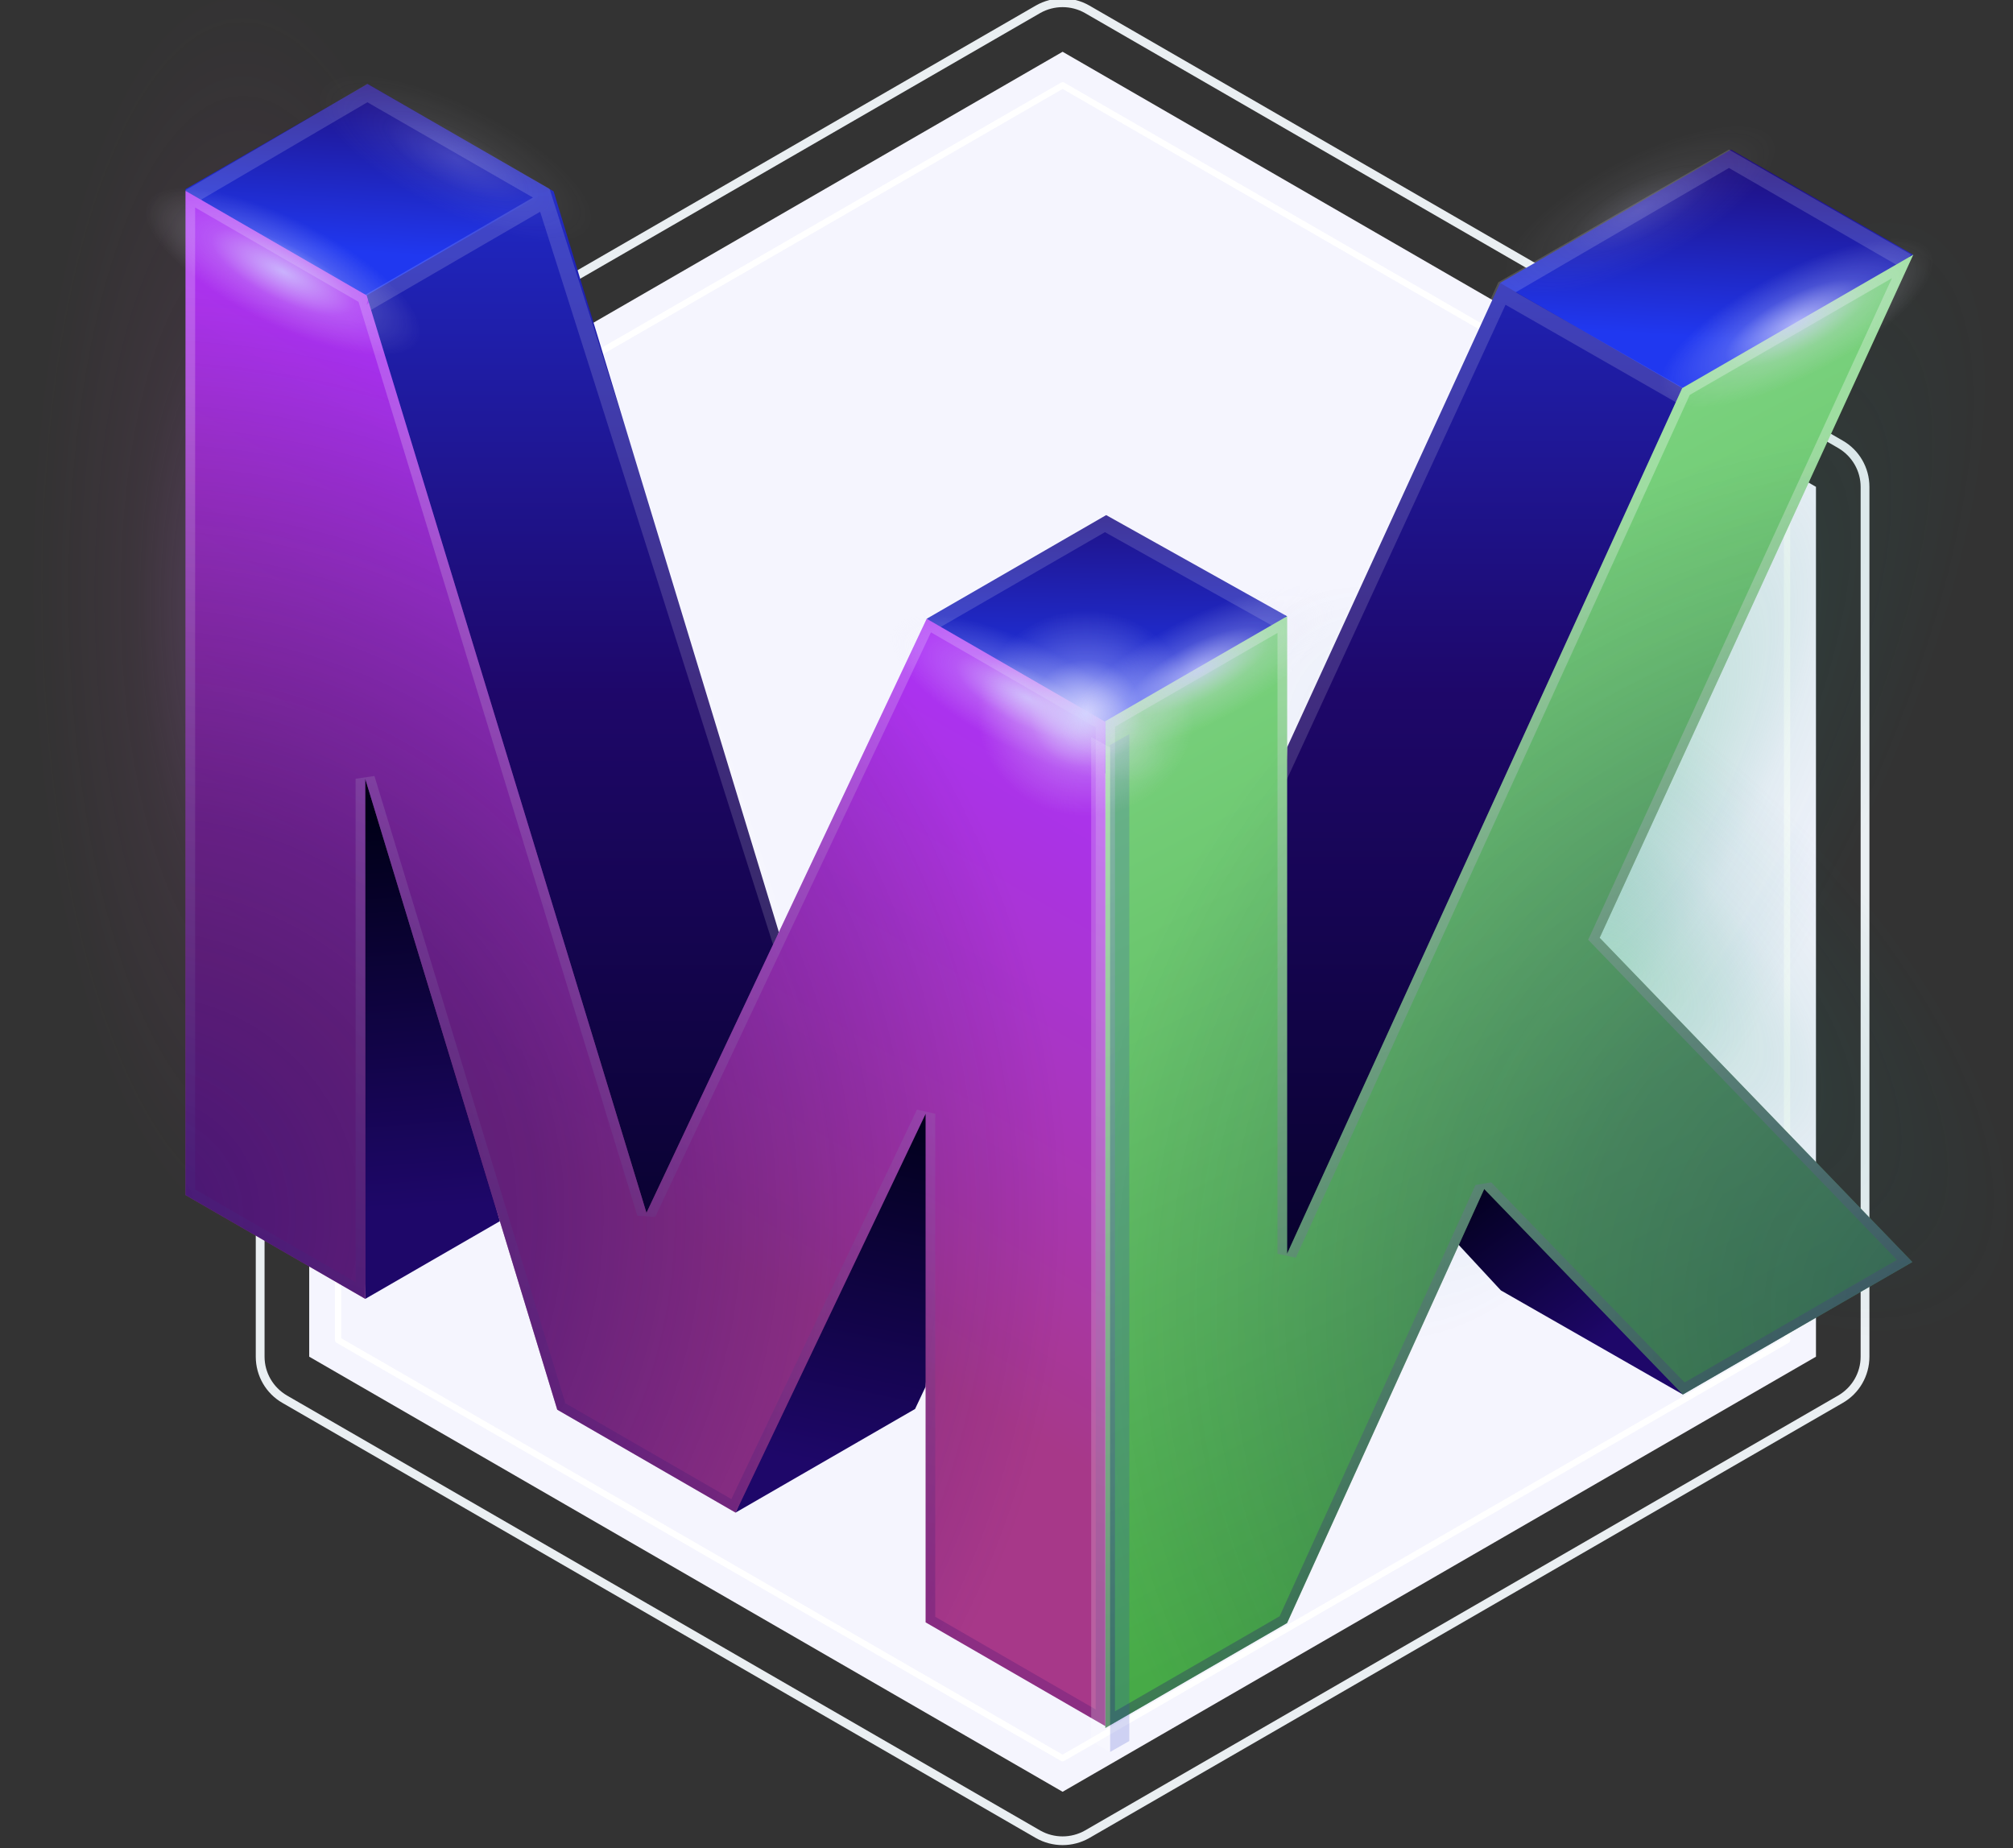
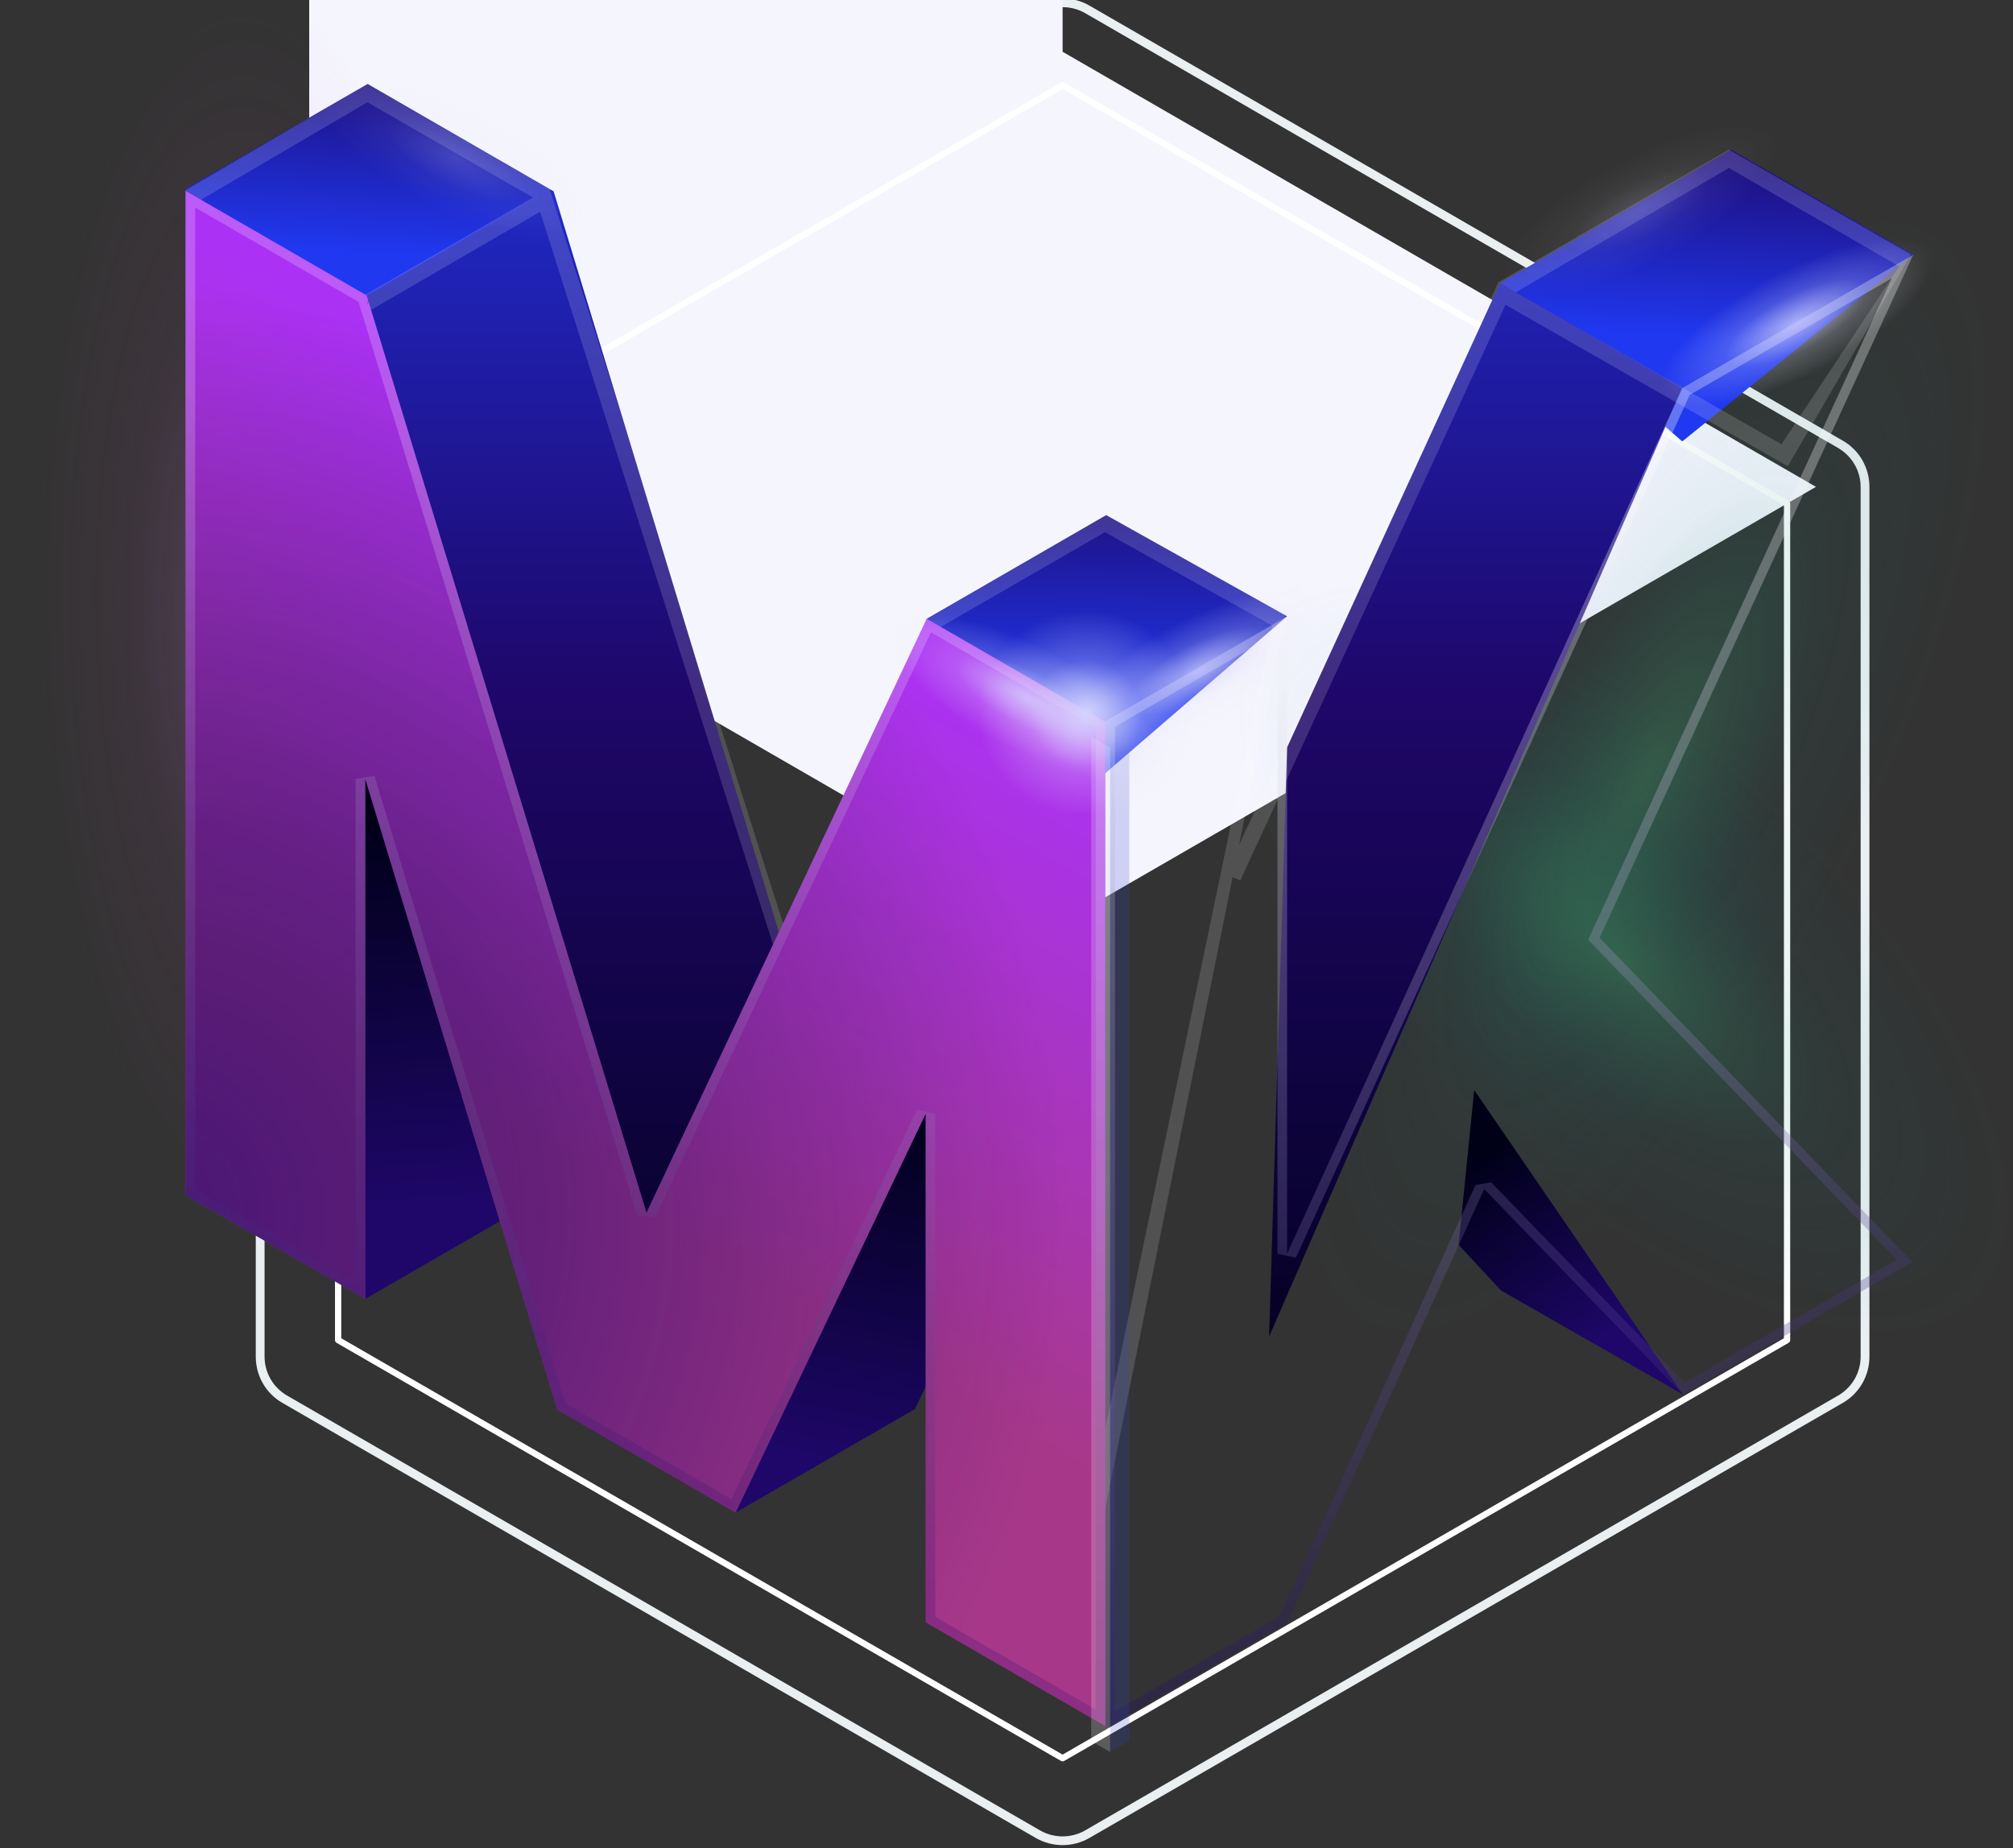
<svg xmlns="http://www.w3.org/2000/svg" xml:space="preserve" style="fill-rule:evenodd;clip-rule:evenodd;stroke-linecap:round;stroke-linejoin:round;stroke-miterlimit:1.5" viewBox="0 0 1308 1201">
  <rect x="0" y="0" width="1308" height="1201" fill="#333333" stroke="none" />
  <path d="m-1133.93 34510.3 231.349 133.6c5.078 2.9 8.206 8.3 8.206 14.2v267.1c0 5.9-3.128 11.3-8.206 14.2l-231.349 133.6c-5.08 2.9-11.33 2.9-16.41 0l-231.35-133.6c-5.07-2.9-8.2-8.3-8.2-14.2v-267.1c0-5.9 3.13-11.3 8.2-14.2l231.35-133.6c5.08-2.9 11.33-2.9 16.41 0Zm-1.35 2.3c-4.24-2.4-9.47-2.4-13.71 0l-231.35 133.6c-4.24 2.5-6.85 7-6.85 11.9v267.1c0 4.9 2.61 9.4 6.85 11.9l231.35 133.6c4.24 2.4 9.47 2.4 13.71 0l231.349-133.6c4.243-2.5 6.857-7 6.857-11.9v-267.1c0-4.9-2.614-9.4-6.857-11.9l-231.349-133.6Z" style="fill:#eaeff2" transform="matrix(2.116 0 0 2.116 3107.202 -73020.207)" />
-   <path d="m-1142.13 34524.5 231.343 133.6v267.1l-231.343 133.6-231.35-133.6v-267.1l231.35-133.6Z" style="fill:#f5f5fe" transform="matrix(2.116 0 0 2.116 3107.202 -73020.207)" />
+   <path d="m-1142.13 34524.5 231.343 133.6l-231.343 133.6-231.35-133.6v-267.1l231.35-133.6Z" style="fill:#f5f5fe" transform="matrix(2.116 0 0 2.116 3107.202 -73020.207)" />
  <path d="m-1142.13 34534.8 222.463 128.4v256.9l-222.463 128.4-222.47-128.4v-256.9l222.47-128.4Z" style="fill:none;stroke:#fff;stroke-width:1.93px" transform="matrix(2.116 0 0 2.116 3107.202 -73020.207)" />
  <path d="m-1142.13 34524.5 231.343 87v313.7l-231.343 133.6-231.35-133.6v-313.7l231.35-87Z" style="fill:none" transform="matrix(2.116 0 0 2.116 3107.202 -73020.207)" />
  <circle cx="6133.97" cy="33804.4" r="129.581" style="fill:url(#a)" transform="matrix(1.113 -.018 .052 3.137 -8421.753 -105535.48)" />
  <circle cx="6133.97" cy="33804.4" r="129.581" style="fill:url(#b)" transform="matrix(.99 .507 -1.431 2.793 43371.565 -97021.28)" />
  <circle cx="6133.97" cy="33804.4" r="129.581" style="fill:url(#c)" transform="matrix(.768 -.805 1.807 1.723 -64739.215 -52682.494)" />
  <path d="m991.007 1107.83 47.673 27.52-47.937 39.1-47.277-38.71v-.46l47.541-27.45Z" style="fill:url(#d)" transform="translate(-2227.738 -2702.838) scale(2.489)" />
  <path d="m1394.5 1152.42-60.29 48.72-47.56-41.37 60.29-34.81 47.56 27.46Z" style="fill:url(#e)" transform="translate(-2227.738 -2702.838) scale(2.489)" />
  <path d="m1231.04 1246.79-47.61 41.11-46.48-40.46 46.86-27.06 47.23 26.41Z" style="fill:url(#f)" transform="translate(-2227.738 -2702.838) scale(2.489)" />
  <path d="m985.229 1257.23 40.311 147.47-35.133 20.28-.026-.01-5.152-167.74Z" style="fill:url(#g)" transform="translate(-2227.738 -2702.838) scale(2.489)" />
  <path d="m1098.37 1329.26-34.57 99.47-73.062-265.7 47.942-27.68.88.51 58.81 193.4Z" style="fill:url(#h)" transform="translate(-2227.738 -2702.838) scale(2.489)" />
  <path d="m1231.04 1281.02 55.61-121.25 47.56 27.46-107.86 247.57 4.69-153.78Z" style="fill:url(#i)" transform="translate(-2227.738 -2702.838) scale(2.489)" />
  <path d="m1286.85 1422.77-11.04-11.91 4.08-40.38 54.48 79.47-47.52-27.18Z" style="fill:url(#j)" transform="translate(-2227.738 -2702.838) scale(2.489)" />
  <path d="m1144.18 1341.11-7.5 106.78-2.76 5.84-46.86 27.05 57.12-139.67Z" style="fill:url(#k)" transform="translate(-2227.738 -2702.838) scale(2.489)" />
  <path d="m149.936 61.508-9.943 49.321-13.651-69.291 13.775-7.934 13.881 7.752-3.568 17.703c4.192-9.1 19.905-43.199 19.928-43.254-.003 0 17.717-10.194 17.717-10.194l13.981 8.063-9.459 16.273-21.689-12.411-20.384 44.243-.588-.271Zm3.048-19.312-12.858-7.186-12.762 7.362 12.641 62.193 12.979-62.369Zm48.179-27.605-13.088-7.566-16.384 9.551 20.419 11.68 9.053-13.665ZM96.725 10.39l-13.036 7.566-9.917-3.95-4.304-5.258L83.445.563 97.41 8.606l.002.049.044-.015 20.304 63.892-1.167.371L96.725 10.39ZM83.45 1.976 70.693 9.448 74.14 13.5l9.177 3.257 12.853-7.46-12.72-7.321Z" style="fill:#fff;fill-opacity:.15" transform="matrix(8.456 0 0 8.456 -466.935 49.732)" />
-   <path d="m1183.6 1274.37-.17-.09 47.61-27.49v166.42l103.16-225.98 60.3-34.81-81.86 178.31 81.63 84.64-59.9 34.58-51.87-53.65-51.46 113.31-47.44 27.39v-262.63Z" style="fill:url(#l)" transform="translate(-2227.738 -2702.838) scale(2.489)" />
-   <path d="m1183.6 1274.37-.17-.09 47.61-27.49v166.42l103.16-225.98 60.3-34.81-81.86 178.31 81.63 84.64-59.9 34.58-51.87-53.65-51.46 113.31-47.44 27.39v-262.63Z" style="fill:url(#m)" transform="translate(-2227.738 -2702.838) scale(2.489)" />
  <path d="M1183.6 1537v-262.63l-.17-.09 47.61-27.49v166.42l103.16-225.98 60.3-34.81-81.86 178.31 81.63 84.64-59.9 34.58-51.87-53.65-51.46 113.31-47.44 27.39Zm0-260.12.19-.19-.16.05-.03.14Zm2.51-1.25v257.02l42.98-24.81 51.13-112.58 4.09-.7 50.5 52.24 55.43-32-80.6-83.56 79.29-172.7-52.77 30.46-102.84 225.25-4.79-1.04v-162.07l-42.42 24.49Z" style="fill:url(#n)" transform="translate(-2227.738 -2702.838) scale(2.489)" />
  <path d="m6378.47 34423-6.14 3.5v-322.1l-.2-.1 6.34-3.6v322.3Z" style="fill:#3345cc;fill-opacity:.2" transform="matrix(2.03 0 0 2.03 -12214.515 -68747.447)" />
  <path d="m1040.51 1453.91-50.129-164.7v135.76l-46.915-27.09v-262.14l47.277 27.29 73.057 239.5 73.16-155.08 46.64 26.92v262.15l-46.92-27.09v-132.76l-49.62 104.11-46.55-26.87Z" style="fill:url(#o)" transform="translate(-2227.738 -2702.838) scale(2.489)" />
  <path d="m1040.51 1453.91-50.129-164.7v135.76l-46.915-27.09v-262.14l47.277 27.29 73.057 239.5 73.16-155.08 46.64 26.92v262.15l-46.92-27.09v-132.76l-49.62 104.11-46.55-26.87Z" style="fill:url(#p)" transform="translate(-2227.738 -2702.838) scale(2.489)" />
  <path d="m991.286 1164.81 72.514 237.72 73.16-155.08 46.64 26.92v262.15l-46.92-27.09v-132.76l-49.62 104.11-46.55-26.87-50.129-164.7v135.76l-46.915-27.09v-262.14l47.277 27.29.358 1.17-.358 1.34.543-.73Zm-2.656-.1-42.653-24.62v256.34l41.893 24.19v-131.41l4.913-.73 49.837 163.75 43.34 25.02 48.45-101.66 4.78 1.08v131.31l41.89 24.19v-256.35l-43.01-24.83-72 152.61-4.67-.34-72.77-238.55Z" style="fill:url(#q)" transform="translate(-2227.738 -2702.838) scale(2.489)" />
  <path d="m6366.28 34101 6.05 3.4v321.5l-6.05-3.5V34101Z" style="fill:#fff;fill-opacity:.2" transform="matrix(2.03 0 0 2.03 -12214.515 -68746.203)" />
-   <circle cx="6133.97" cy="33804.4" r="129.581" style="fill:url(#r)" transform="matrix(.681 .348 -.12 .235 63.182 -9902.128)" />
  <circle cx="6133.97" cy="33804.4" r="129.581" style="fill:url(#s)" transform="matrix(.681 .348 -.12 .235 175.373 -9975.799)" />
  <circle cx="6133.97" cy="33804.4" r="129.581" style="fill:url(#t)" transform="matrix(.681 .348 -.12 .235 546.834 -9625.1)" />
  <circle cx="6133.97" cy="33804.4" r="129.581" style="fill:url(#u)" transform="matrix(.543 .001 -.001 .516 -2591.418 -16985.726)" />
  <circle cx="6133.97" cy="33804.4" r="129.581" style="fill:url(#v)" transform="matrix(.677 -.356 .123 .233 -7143.263 -5482.87)" />
  <circle cx="6133.97" cy="33804.4" r="129.581" style="fill:url(#w)" transform="matrix(.677 -.356 .123 .233 -7244.86 -5556.54)" />
  <circle cx="6133.97" cy="33804.4" r="129.581" style="fill:url(#x)" transform="matrix(.677 -.356 .123 .233 -7531.65 -5256.782)" />
  <defs>
    <radialGradient id="a" cx="0" cy="0" r="1" gradientTransform="matrix(129.581 0 0 129.581 6133.97 33804.4)" gradientUnits="userSpaceOnUse">
      <stop offset="0" style="stop-color:#b97aed;stop-opacity:.3" />
      <stop offset=".52" style="stop-color:#ac4aa4;stop-opacity:.08" />
      <stop offset="1" style="stop-color:#a73889;stop-opacity:0" />
    </radialGradient>
    <radialGradient id="b" cx="0" cy="0" r="1" gradientTransform="matrix(129.581 0 0 129.581 6133.97 33804.4)" gradientUnits="userSpaceOnUse">
      <stop offset="0" style="stop-color:#3cb378;stop-opacity:.3" />
      <stop offset=".52" style="stop-color:#108673;stop-opacity:.08" />
      <stop offset="1" style="stop-color:#007571;stop-opacity:0" />
    </radialGradient>
    <radialGradient id="c" cx="0" cy="0" r="1" gradientTransform="matrix(129.581 0 0 129.581 6133.97 33804.4)" gradientUnits="userSpaceOnUse">
      <stop offset="0" style="stop-color:#3cb378;stop-opacity:.3" />
      <stop offset=".52" style="stop-color:#108673;stop-opacity:.08" />
      <stop offset="1" style="stop-color:#007571;stop-opacity:0" />
    </radialGradient>
    <radialGradient id="m" cx="0" cy="0" r="1" gradientTransform="scale(-232.198) rotate(31.532 7.87 -13.797)" gradientUnits="userSpaceOnUse">
      <stop offset="0" style="stop-color:#1e0769;stop-opacity:.42" />
      <stop offset=".43" style="stop-color:#1e0769;stop-opacity:.29" />
      <stop offset="1" style="stop-color:#1e0769;stop-opacity:0" />
    </radialGradient>
    <radialGradient id="p" cx="0" cy="0" r="1" gradientTransform="scale(243.038) rotate(-14.592 24.477 -12.081)" gradientUnits="userSpaceOnUse">
      <stop offset="0" style="stop-color:#1e0769;stop-opacity:.7" />
      <stop offset=".43" style="stop-color:#1e0769;stop-opacity:.48" />
      <stop offset="1" style="stop-color:#1e0769;stop-opacity:0" />
    </radialGradient>
    <radialGradient id="r" cx="0" cy="0" r="1" gradientTransform="matrix(129.581 0 0 129.581 6133.97 33804.4)" gradientUnits="userSpaceOnUse">
      <stop offset="0" style="stop-color:#d1d1ff;stop-opacity:.8" />
      <stop offset=".52" style="stop-color:#e3e1f8;stop-opacity:.21" />
      <stop offset="1" style="stop-color:#e9e7f5;stop-opacity:0" />
    </radialGradient>
    <radialGradient id="s" cx="0" cy="0" r="1" gradientTransform="matrix(129.581 0 0 129.581 6133.97 33804.4)" gradientUnits="userSpaceOnUse">
      <stop offset="0" style="stop-color:#d1d1ff;stop-opacity:.2" />
      <stop offset=".52" style="stop-color:#e3e1f8;stop-opacity:.05" />
      <stop offset="1" style="stop-color:#e9e7f5;stop-opacity:0" />
    </radialGradient>
    <radialGradient id="t" cx="0" cy="0" r="1" gradientTransform="matrix(129.581 0 0 129.581 6133.97 33804.4)" gradientUnits="userSpaceOnUse">
      <stop offset="0" style="stop-color:#d1d1ff;stop-opacity:.8" />
      <stop offset=".52" style="stop-color:#e3e1f8;stop-opacity:.21" />
      <stop offset="1" style="stop-color:#e9e7f5;stop-opacity:0" />
    </radialGradient>
    <radialGradient id="u" cx="0" cy="0" r="1" gradientTransform="matrix(129.581 0 0 129.581 6133.97 33804.4)" gradientUnits="userSpaceOnUse">
      <stop offset="0" style="stop-color:#d1d1ff;stop-opacity:1" />
      <stop offset=".52" style="stop-color:#e3e1f8;stop-opacity:.27" />
      <stop offset="1" style="stop-color:#e9e7f5;stop-opacity:0" />
    </radialGradient>
    <radialGradient id="v" cx="0" cy="0" r="1" gradientTransform="matrix(129.581 0 0 129.581 6133.97 33804.4)" gradientUnits="userSpaceOnUse">
      <stop offset="0" style="stop-color:#d1d1ff;stop-opacity:.8" />
      <stop offset=".52" style="stop-color:#e3e1f8;stop-opacity:.21" />
      <stop offset="1" style="stop-color:#e9e7f5;stop-opacity:0" />
    </radialGradient>
    <radialGradient id="w" cx="0" cy="0" r="1" gradientTransform="matrix(129.581 0 0 129.581 6133.97 33804.4)" gradientUnits="userSpaceOnUse">
      <stop offset="0" style="stop-color:#d1d1ff;stop-opacity:.2" />
      <stop offset=".52" style="stop-color:#e3e1f8;stop-opacity:.05" />
      <stop offset="1" style="stop-color:#e9e7f5;stop-opacity:0" />
    </radialGradient>
    <radialGradient id="x" cx="0" cy="0" r="1" gradientTransform="matrix(129.581 0 0 129.581 6133.97 33804.4)" gradientUnits="userSpaceOnUse">
      <stop offset="0" style="stop-color:#d1d1ff;stop-opacity:.8" />
      <stop offset=".52" style="stop-color:#e3e1f8;stop-opacity:.21" />
      <stop offset="1" style="stop-color:#e9e7f5;stop-opacity:0" />
    </radialGradient>
    <linearGradient id="d" x1="0" x2="1" y1="0" y2="0" gradientTransform="scale(-54.241) rotate(-86.349 -21.511 1.114)" gradientUnits="userSpaceOnUse">
      <stop offset="0" style="stop-color:#1e0769;stop-opacity:1" />
      <stop offset="1" style="stop-color:#2038f0;stop-opacity:1" />
    </linearGradient>
    <linearGradient id="e" x1="0" x2="1" y1="0" y2="0" gradientTransform="scale(-54.241) rotate(-86.349 -21.511 1.114)" gradientUnits="userSpaceOnUse">
      <stop offset="0" style="stop-color:#1e0769;stop-opacity:1" />
      <stop offset="1" style="stop-color:#2038f0;stop-opacity:1" />
    </linearGradient>
    <linearGradient id="f" x1="0" x2="1" y1="0" y2="0" gradientTransform="rotate(91.031 8.063 1193.045) scale(64.376)" gradientUnits="userSpaceOnUse">
      <stop offset="0" style="stop-color:#1e0769;stop-opacity:1" />
      <stop offset="1" style="stop-color:#2038f0;stop-opacity:1" />
    </linearGradient>
    <linearGradient id="g" x1="0" x2="1" y1="0" y2="0" gradientTransform="scale(-104.021) rotate(85.72 2.387 -11.982)" gradientUnits="userSpaceOnUse">
      <stop offset="0" style="stop-color:#1e0769;stop-opacity:1" />
      <stop offset="1" style="stop-color:#000017;stop-opacity:1" />
    </linearGradient>
    <linearGradient id="h" x1="0" x2="1" y1="0" y2="0" gradientTransform="rotate(-90 1336.665 126.375) scale(390.792)" gradientUnits="userSpaceOnUse">
      <stop offset="0" style="stop-color:#010019;stop-opacity:1" />
      <stop offset=".5" style="stop-color:#1e0769;stop-opacity:1" />
      <stop offset="1" style="stop-color:#2038f0;stop-opacity:1" />
    </linearGradient>
    <linearGradient id="i" x1="0" x2="1" y1="0" y2="0" gradientTransform="rotate(-90 1336.665 126.375) scale(390.792)" gradientUnits="userSpaceOnUse">
      <stop offset="0" style="stop-color:#010019;stop-opacity:1" />
      <stop offset=".5" style="stop-color:#1e0769;stop-opacity:1" />
      <stop offset="1" style="stop-color:#2038f0;stop-opacity:1" />
    </linearGradient>
    <linearGradient id="j" x1="0" x2="1" y1="0" y2="0" gradientTransform="scale(-58.111) rotate(53.09 13.396 -34.998)" gradientUnits="userSpaceOnUse">
      <stop offset="0" style="stop-color:#1e0769;stop-opacity:1" />
      <stop offset="1" style="stop-color:#000017;stop-opacity:1" />
    </linearGradient>
    <linearGradient id="k" x1="0" x2="1" y1="0" y2="0" gradientTransform="rotate(-78.275 1460.956 49.474) scale(99.569)" gradientUnits="userSpaceOnUse">
      <stop offset="0" style="stop-color:#1e0769;stop-opacity:1" />
      <stop offset="1" style="stop-color:#000017;stop-opacity:1" />
    </linearGradient>
    <linearGradient id="l" x1="0" x2="1" y1="0" y2="0" gradientTransform="matrix(-108.924 -209.552 409.084 -212.64 1231.04 1506.84)" gradientUnits="userSpaceOnUse">
      <stop offset="0" style="stop-color:#47aa47;stop-opacity:1" />
      <stop offset="1" style="stop-color:#7ad27e;stop-opacity:1" />
    </linearGradient>
    <linearGradient id="n" x1="0" x2="1" y1="0" y2="0" gradientTransform="scale(-267.78) rotate(72.95 1.663 -5.872)" gradientUnits="userSpaceOnUse">
      <stop offset="0" style="stop-color:#1e0769;stop-opacity:.3" />
      <stop offset="1" style="stop-color:white;stop-opacity:.3" />
    </linearGradient>
    <linearGradient id="o" x1="0" x2="1" y1="0" y2="0" gradientTransform="matrix(-108.373 187.631 -313.162 -180.878 1206.74 1297.28)" gradientUnits="userSpaceOnUse">
      <stop offset="0" style="stop-color:#ab32f5;stop-opacity:1" />
      <stop offset=".75" style="stop-color:#a73889;stop-opacity:1" />
      <stop offset="1" style="stop-color:#a73889;stop-opacity:1" />
    </linearGradient>
    <linearGradient id="q" x1="0" x2="1" y1="0" y2="0" gradientTransform="rotate(-71.233 1595.927 -26.187) scale(237.177)" gradientUnits="userSpaceOnUse">
      <stop offset="0" style="stop-color:#1e0769;stop-opacity:.2" />
      <stop offset="1" style="stop-color:white;stop-opacity:.2" />
    </linearGradient>
  </defs>
</svg>